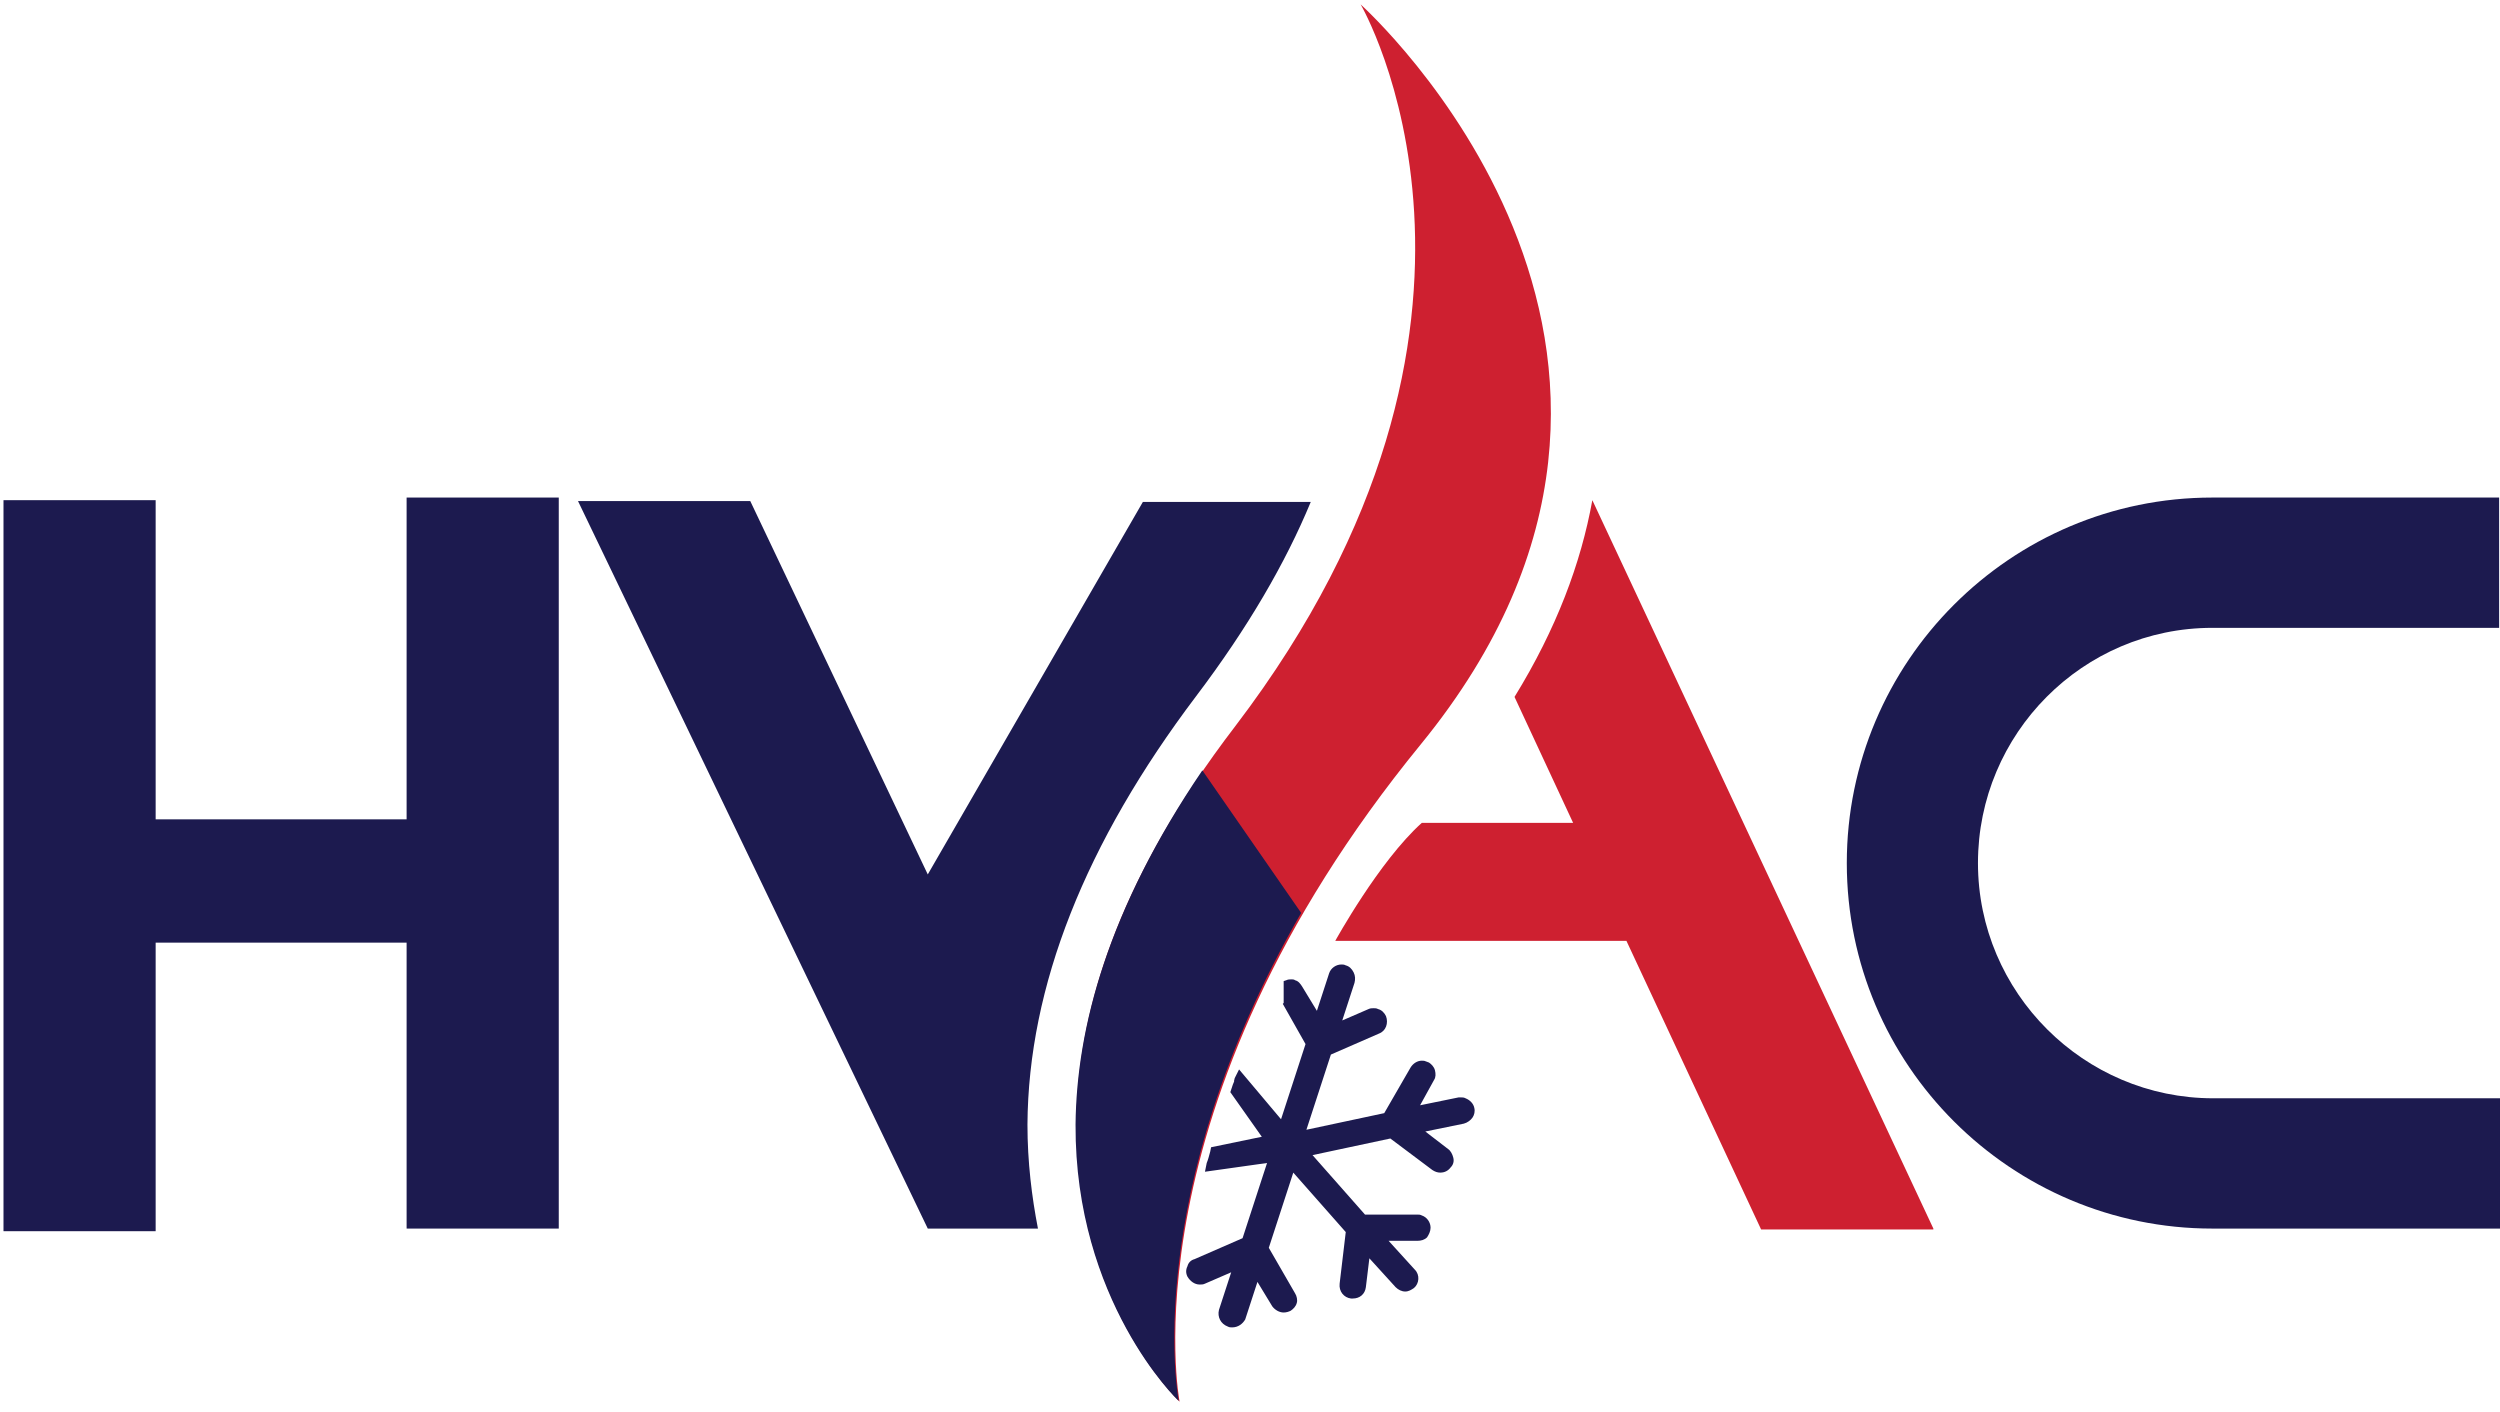
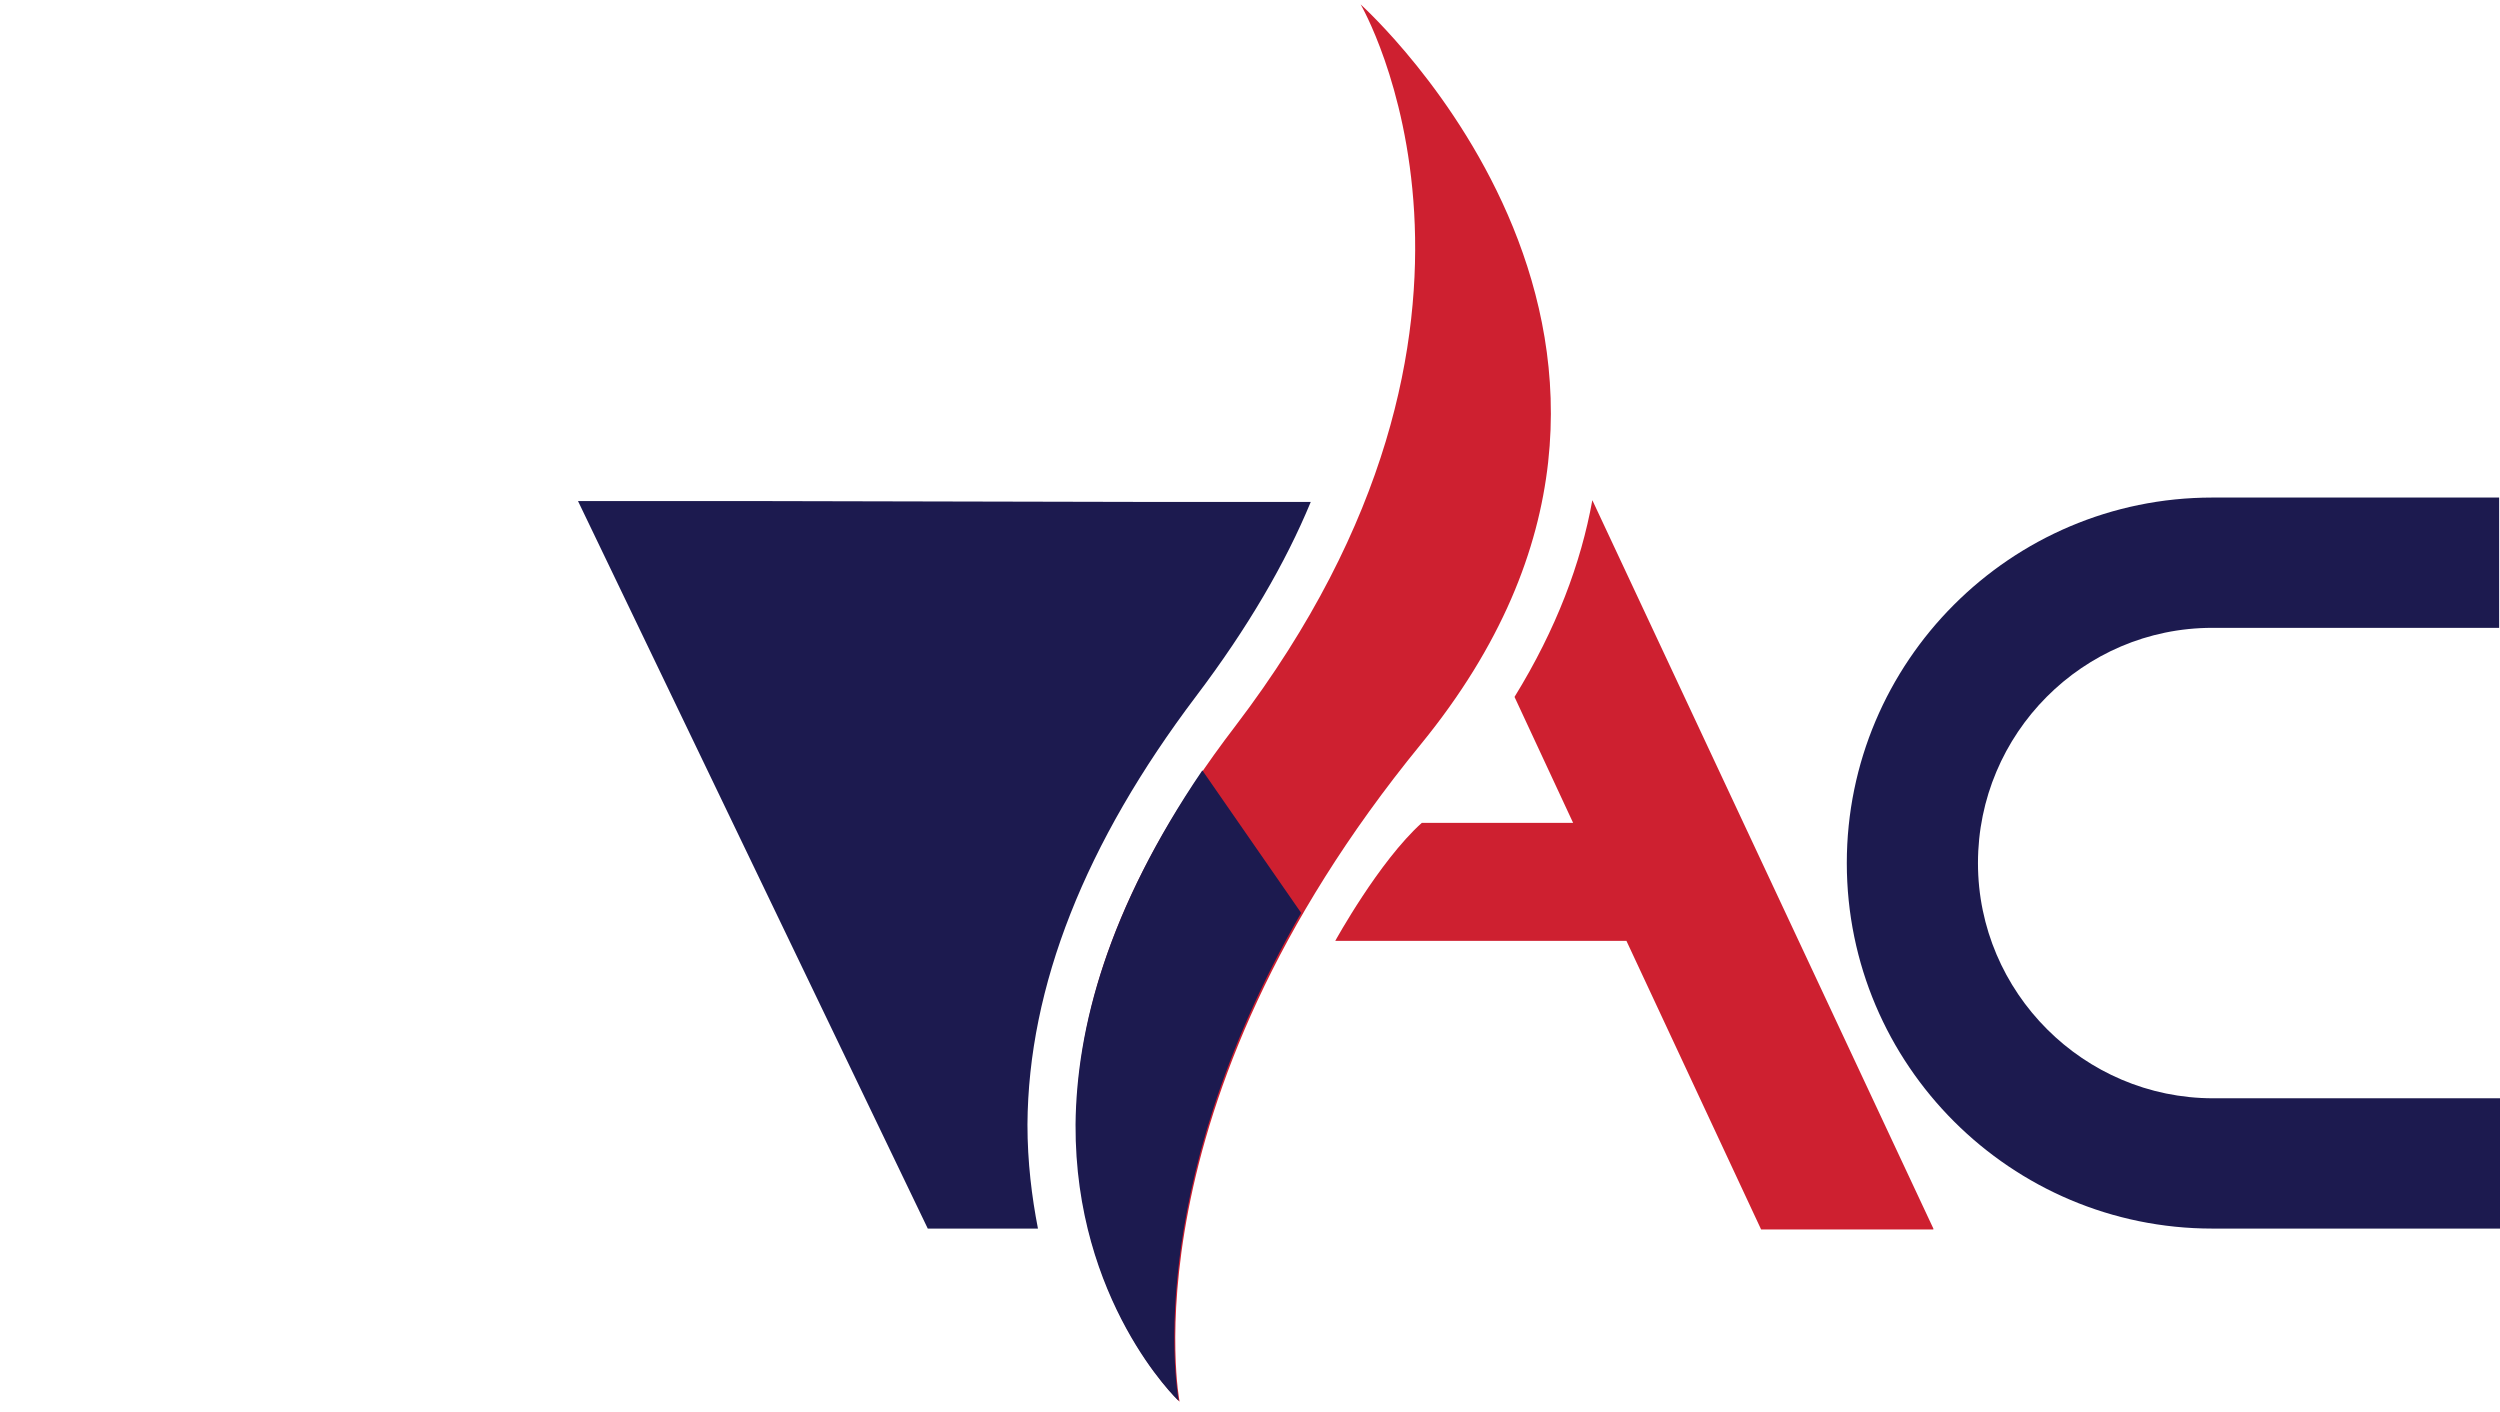
<svg xmlns="http://www.w3.org/2000/svg" id="Layer_1" x="0px" y="0px" viewBox="0 0 285.9 161.5" style="enable-background:new 0 0 285.9 161.5;" xml:space="preserve">
  <style type="text/css">	.st0{fill:#CE2030;}	.st1{fill:#1C1A4F;}</style>
  <g>
    <path class="st0" d="M141.3,83c35.4-46.5,14.3-82.5,14.3-82.5c0.4,0.4,43.8,39.4,6.9,84.6c-34.1,41.7-27.6,75.2-27.6,75.2  c-0.2-0.2-11.9-11.5-11.8-31.6C123.1,116.4,127.5,101,141.3,83z" />
    <path class="st1" d="M137.5,88.1c-10.8,15.9-14.4,29.5-14.5,40.5c-0.1,20.1,11.6,31.5,11.8,31.6c0,0-4.6-23.5,14-55.8L137.5,88.1z" />
-     <polygon class="st1" points="46.5,56.9 46.5,93.7 17.8,93.7 17.8,57.2 0.4,57.2 0.4,140.8 17.8,140.8 17.8,107.8 46.5,107.8   46.5,140.5 63.9,140.5 63.9,56.9  " />
-     <path class="st1" d="M140.9,151.8c-0.2,0-0.3,0-0.5-0.1c-0.8-0.3-1.2-1.1-1-1.9l1.4-4.3l-3,1.3c-0.2,0.1-0.4,0.1-0.6,0.1  c-0.6,0-1.1-0.4-1.4-0.9c-0.2-0.4-0.2-0.8,0-1.2c0.1-0.4,0.4-0.7,0.8-0.8l5.5-2.4l2.8-8.6l-7.1,1l0.2-1c0.2-0.5,0.2-0.6,0.4-1.3  l0.1-0.5l5.8-1.2l-3.6-5.1l0.3-0.9c0.3-0.7,0,0,0.2-0.7l0.5-1l4.8,5.7l2.8-8.6l-2.6-4.6l0.1-0.1c0-0.7,0-1.5,0-2.2l0-0.3l0.3-0.1  c0.2-0.1,0.4-0.1,0.6-0.1c0.1,0,0.3,0,0.4,0.1c0.4,0.1,0.6,0.4,0.8,0.7l1.7,2.8l1.4-4.3c0.2-0.6,0.8-1,1.4-1c0.2,0,0.3,0,0.5,0.1  c0.4,0.1,0.7,0.4,0.9,0.8c0.2,0.4,0.2,0.8,0.1,1.2l-1.4,4.3l3-1.3c0.2-0.1,0.4-0.1,0.6-0.1c0.2,0,0.3,0,0.5,0.1  c0.4,0.1,0.7,0.4,0.9,0.8c0.3,0.8,0,1.7-0.8,2l-5.5,2.4l-2.8,8.6l8.9-1.9l3-5.2c0.3-0.5,0.8-0.8,1.3-0.8c0.2,0,0.3,0,0.5,0.1  c0.1,0,0.2,0.1,0.3,0.1c0.3,0.2,0.6,0.5,0.7,0.9c0.1,0.4,0.1,0.8-0.1,1.1l-1.6,2.9l4.4-0.9c0.1,0,0.2,0,0.3,0c0.2,0,0.3,0,0.5,0.1  c0.5,0.2,0.9,0.6,1,1.1c0.1,0.4,0,0.8-0.2,1.1c-0.2,0.3-0.6,0.6-1,0.7l-4.4,0.9l2.6,2c0.3,0.2,0.5,0.6,0.6,1c0.1,0.4,0,0.8-0.3,1.1  c-0.3,0.4-0.7,0.6-1.2,0.6c-0.3,0-0.6-0.1-0.9-0.3l-4.8-3.6l-8.9,1.9l6,6.8l6,0c0.2,0,0.3,0,0.5,0.1c0.6,0.2,1,0.8,1,1.4  c0,0.4-0.2,0.8-0.4,1.1c-0.3,0.3-0.7,0.4-1.1,0.4l-3.3,0l3,3.3c0.6,0.6,0.5,1.6-0.1,2.1c-0.3,0.2-0.6,0.4-1,0.4  c-0.4,0-0.8-0.2-1.1-0.5l-3-3.3l-0.4,3.3c-0.1,0.8-0.7,1.3-1.5,1.3l-0.2,0c-0.8-0.1-1.4-0.8-1.3-1.7l0.7-5.9l-6-6.8l-2.8,8.6l3,5.2  c0.2,0.3,0.3,0.8,0.2,1.1c-0.1,0.4-0.4,0.7-0.7,0.9c-0.2,0.1-0.5,0.2-0.8,0.2c-0.5,0-1-0.3-1.3-0.7l-1.7-2.8l-1.4,4.3  C142.1,151.4,141.6,151.8,140.9,151.8z" />
    <path class="st1" d="M226.2,98.7c0,14.8,12.1,26.9,26.9,26.9h32.8v14.9H253c-23,0-41.8-18.7-41.8-41.8c0-23,18.7-41.8,41.8-41.8  h32.8v14.9H253C238.2,71.8,226.2,83.9,226.2,98.7z" />
-     <path class="st1" d="M117.5,128.6c0.1-15.8,6.6-32.2,19.3-49c5.9-7.8,10.2-15.2,13.1-22.2h-19.2L106.1,100L85.8,57.3H66.1l40,83.2  h12.6C118,136.9,117.5,132.9,117.5,128.6z" />
+     <path class="st1" d="M117.5,128.6c0.1-15.8,6.6-32.2,19.3-49c5.9-7.8,10.2-15.2,13.1-22.2h-19.2L85.8,57.3H66.1l40,83.2  h12.6C118,136.9,117.5,132.9,117.5,128.6z" />
    <path class="st0" d="M221.1,140.5l-39-83.3c-1.3,7.2-4.1,14.7-8.9,22.5l6.7,14.4h-17.3c-4.9,4.4-9.9,13.5-9.9,13.5H186l15.4,33  H221.1z" />
  </g>
</svg>